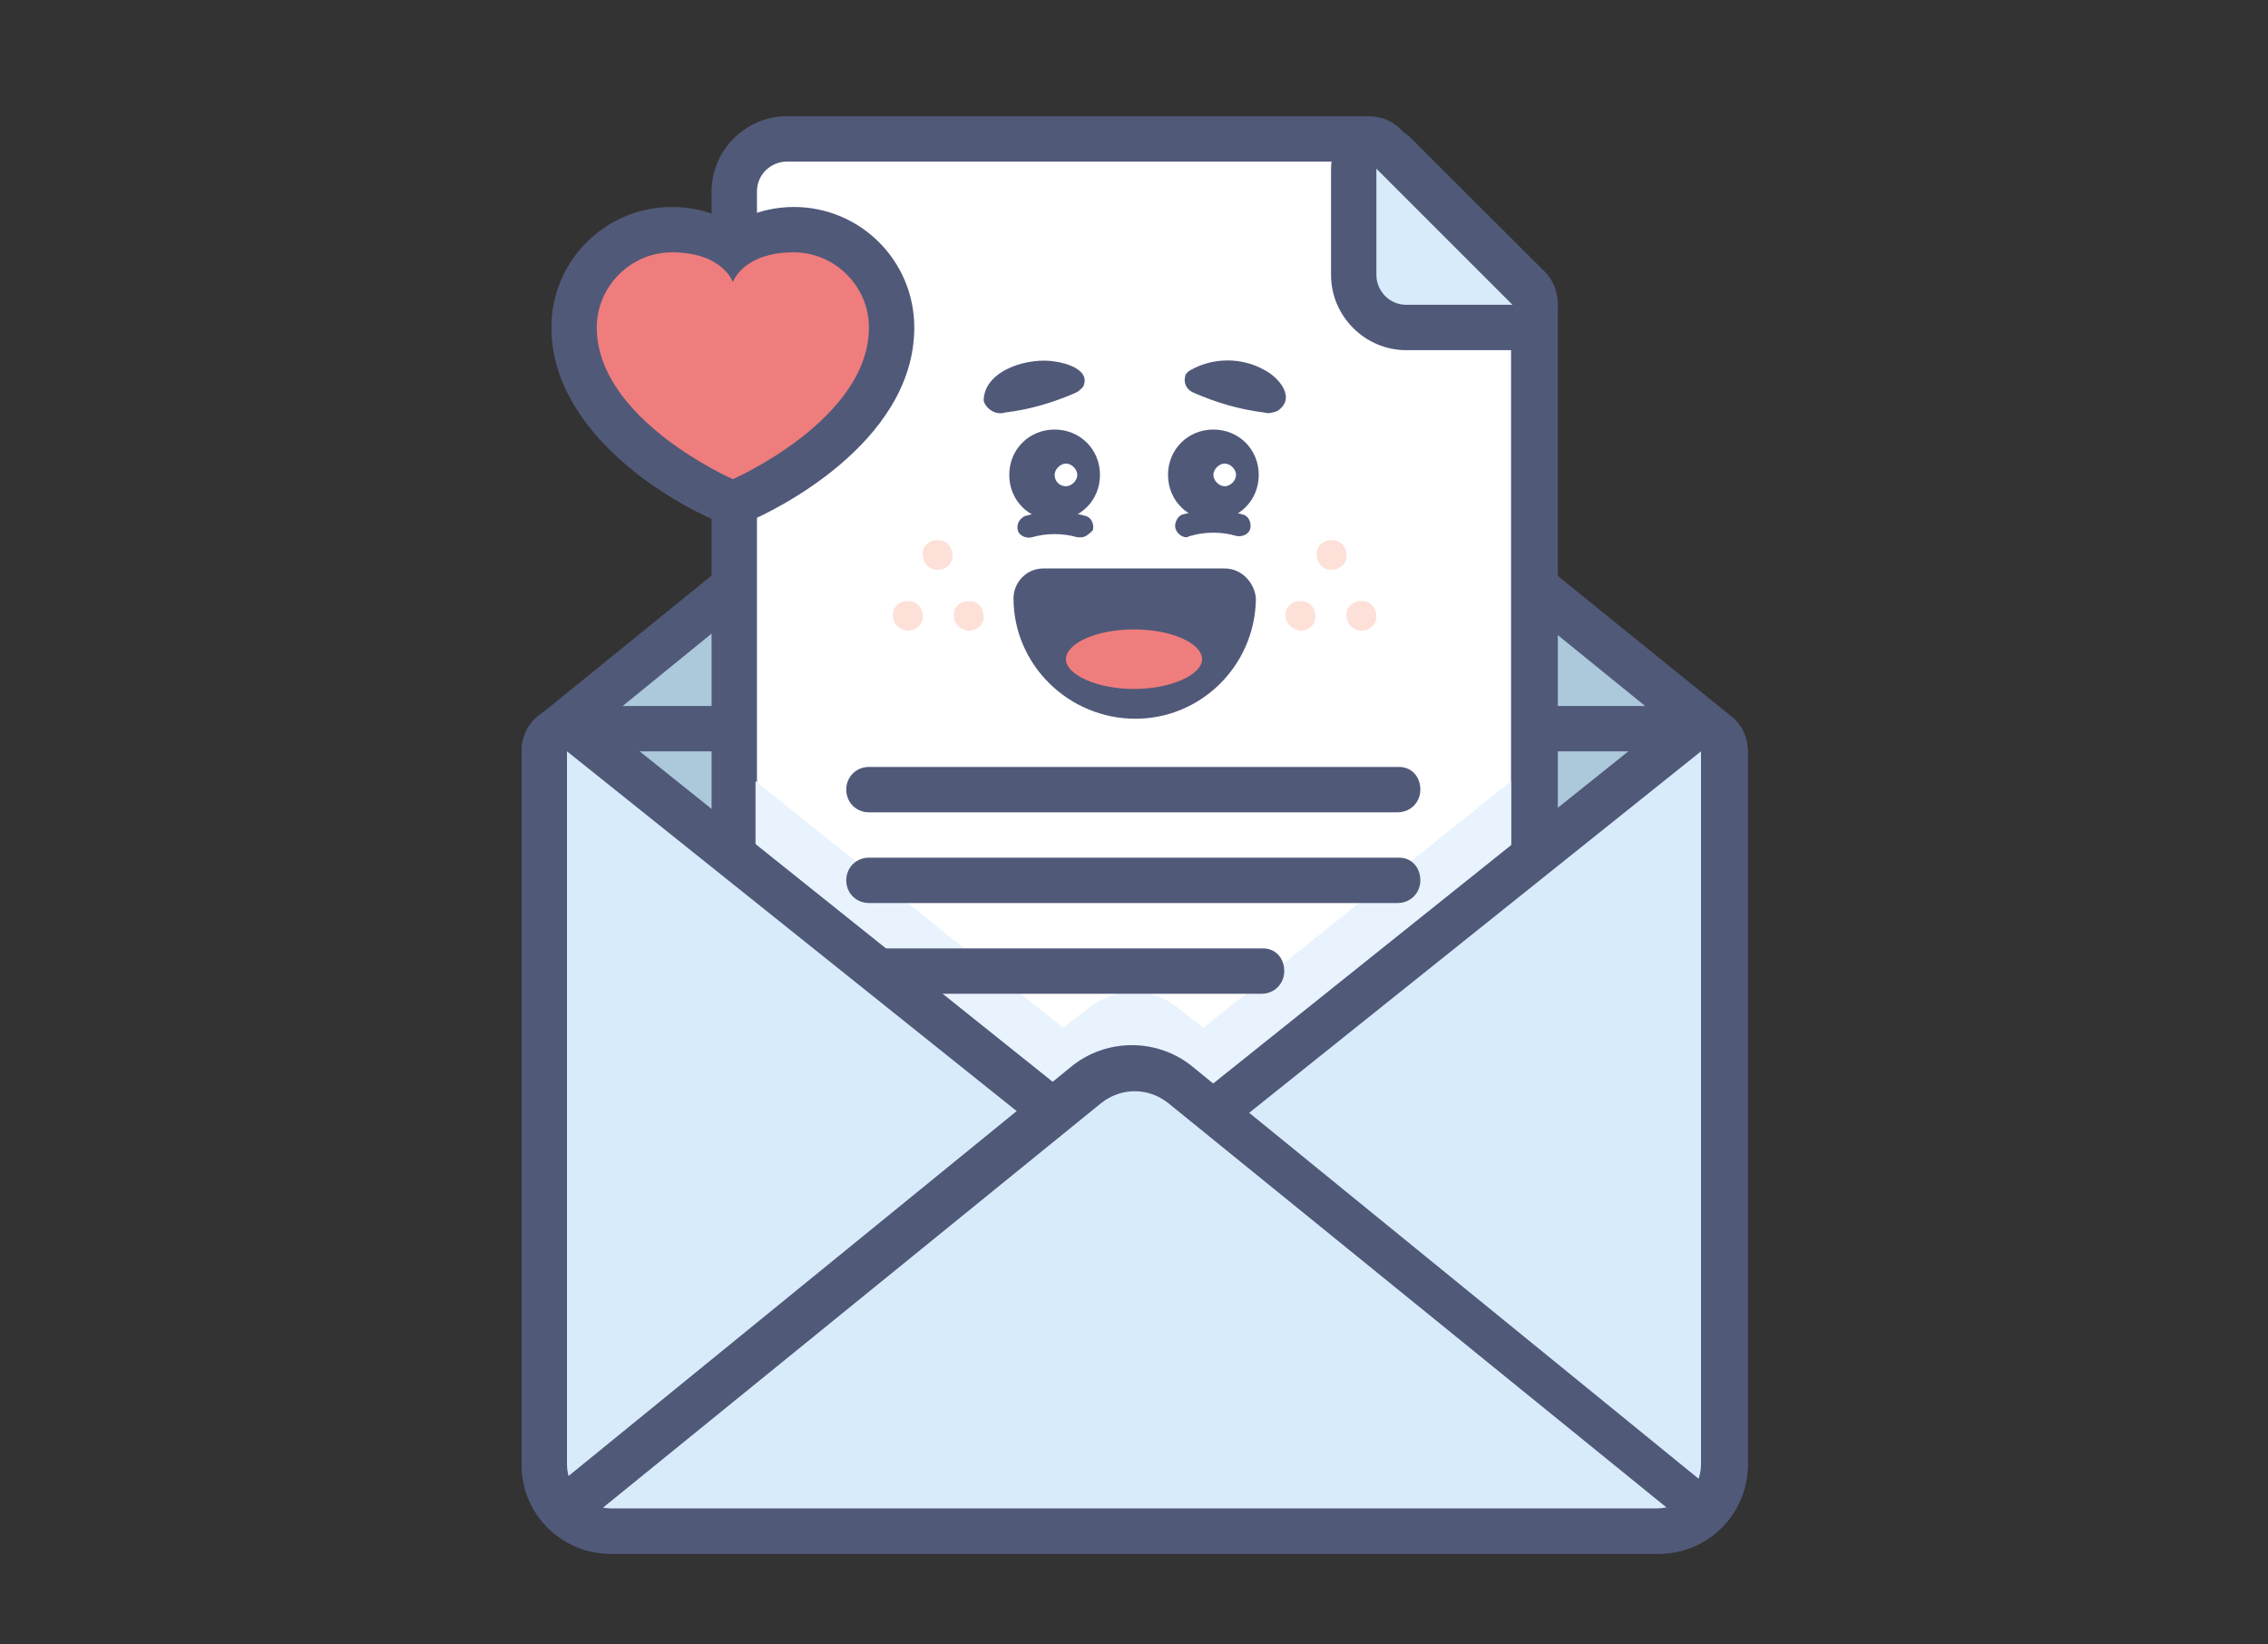
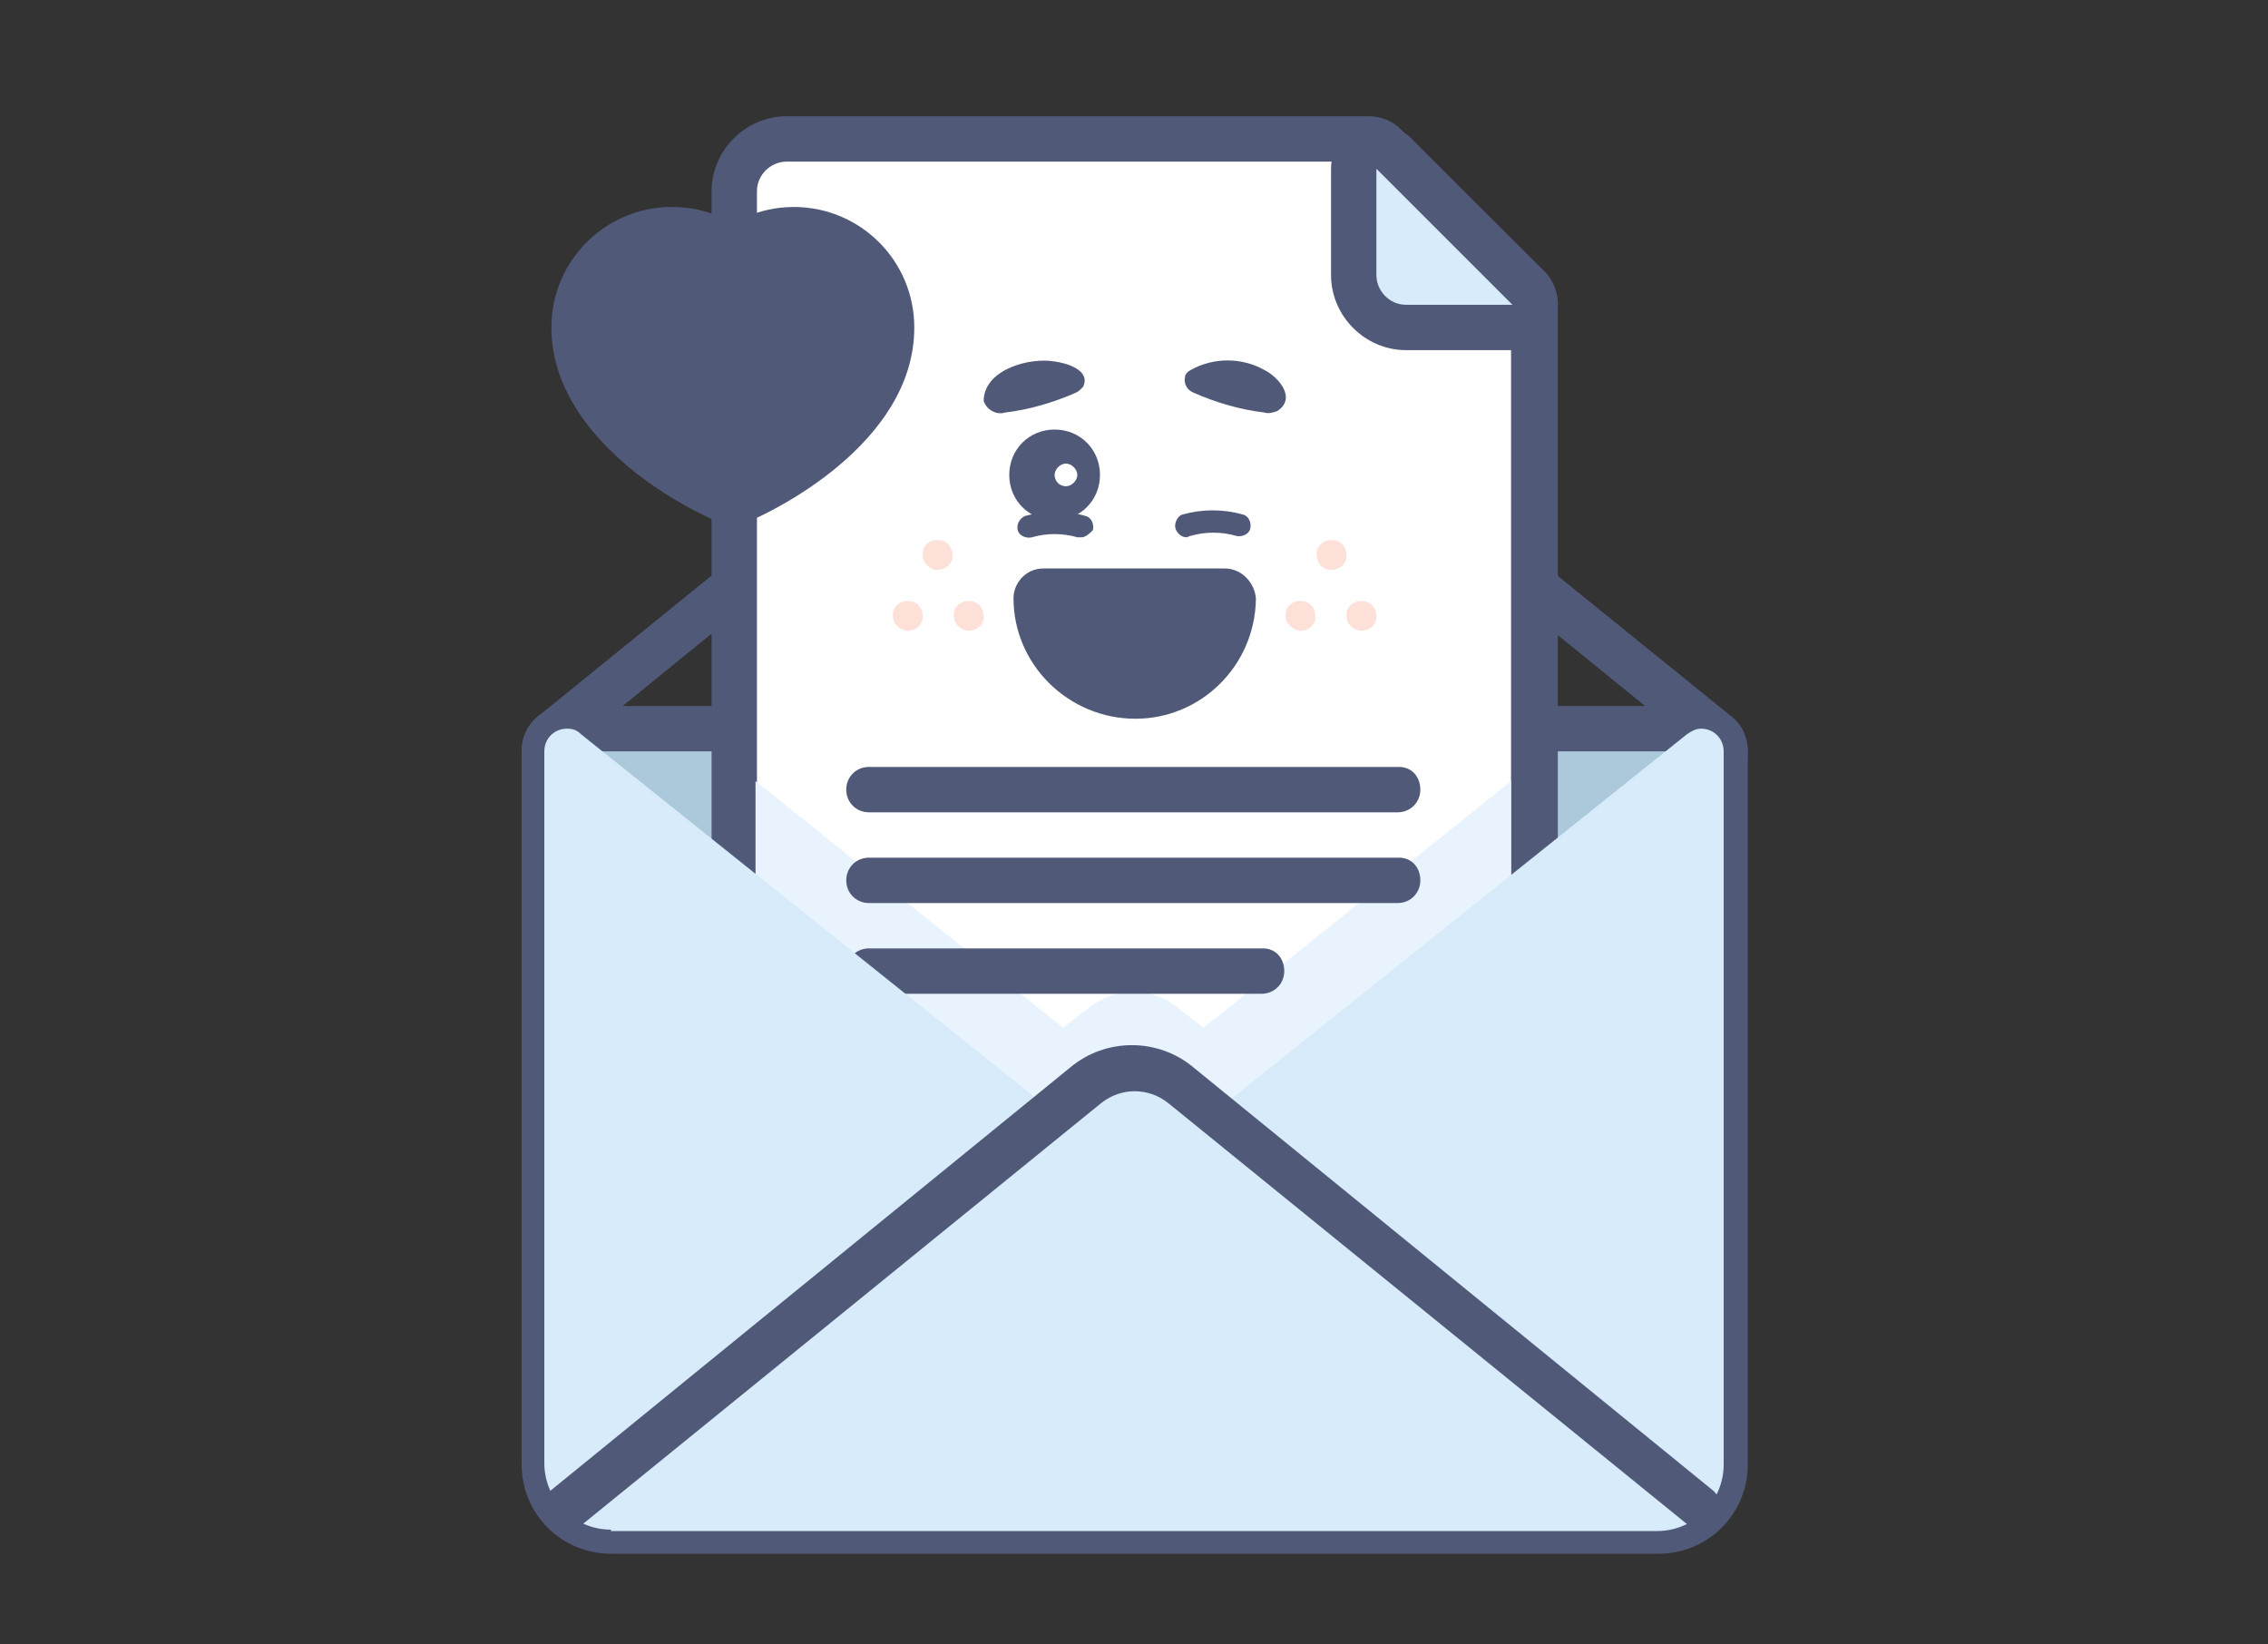
<svg xmlns="http://www.w3.org/2000/svg" version="1.1" id="Layer_1" x="0px" y="0px" viewBox="0 0 160 116" style="enable-background:new 0 0 160 116;" xml:space="preserve">
  <rect x="0" y="0" width="160" height="116" fill="#333333" stroke="none" />
  <style type="text/css">
	.st0{fill:#ACC9DB;}
	.st1{fill:#515979;}
	.st2{fill:#FFFFFF;}
	.st3{fill:#E8F3FD;}
	.st4{fill:#D8EBFB;}
	.st5{fill:#EF7D7D;}
	.st6{fill:#FDE1D9;}
</style>
-   <path class="st0" d="M40,54.6c-0.9,0-1.6-0.7-1.6-1.6c0-0.5,0.2-0.9,0.6-1.2L75.6,22c2.5-2.1,6.2-2.1,8.7,0L121,51.8  c0.3,0.2,0.4,0.5,0.5,0.8c0.2,0.7-0.1,1.4-0.6,1.7c-0.3,0.2-0.6,0.3-0.9,0.3C120,54.6,40,54.6,40,54.6z" />
  <path class="st1" d="M80,22.1c1.2,0,2.4,0.4,3.4,1.2L120,53H40l36.6-29.8C77.6,22.5,78.8,22.1,80,22.1L80,22.1z M80,18.9  c-2,0-3.9,0.7-5.4,1.9L38,50.5c-1.4,1.1-1.6,3.1-0.4,4.5c0.6,0.7,1.5,1.2,2.5,1.2h80c1.8,0,3.2-1.4,3.2-3.2c0-1-0.4-1.9-1.2-2.5  L85.4,20.8C83.9,19.5,82,18.9,80,18.9z" />
  <path class="st0" d="M43.1,107.9c-2.6,0-4.7-2.1-4.7-4.7V53c0-0.9,0.7-1.6,1.6-1.6h80c0.9,0,1.6,0.7,1.6,1.6v50.3  c0,2.6-2.1,4.7-4.7,4.7H43.1z" />
  <path class="st1" d="M120,53v50.3c0,1.7-1.4,3.1-3.1,3.1H43.1c-1.7,0-3.1-1.4-3.1-3.1V53H120z M120,49.8H40c-1.8,0-3.2,1.4-3.2,3.2  v50.3c0,3.5,2.8,6.3,6.3,6.3h73.9c3.5,0,6.3-2.8,6.3-6.3V53C123.2,51.2,121.8,49.8,120,49.8z" />
  <path class="st2" d="M55.5,86.6c-2.1,0-3.7-1.7-3.7-3.7l0,0V13.5c0-2.1,1.7-3.7,3.7-3.7c0,0,0,0,0,0h41.1c0.4,0,0.8,0.2,1.1,0.5  l10.1,10.1c0.3,0.3,0.5,0.7,0.5,1.1v61.3c0,2.1-1.7,3.7-3.7,3.7c0,0,0,0,0,0H55.5z" />
  <path class="st1" d="M96.5,11.4l10.1,10.1v61.3c0,1.2-1,2.1-2.1,2.1c0,0,0,0,0,0H55.5c-1.2,0-2.1-1-2.1-2.1c0,0,0,0,0,0V13.5  c0-1.2,1-2.1,2.1-2.1c0,0,0,0,0,0C55.5,11.4,96.5,11.4,96.5,11.4z M96.5,8.2H55.5c-2.9,0-5.3,2.4-5.3,5.3c0,0,0,0,0,0v69.3  c0,2.9,2.4,5.3,5.3,5.3c0,0,0,0,0,0h49.1c2.9,0,5.3-2.4,5.3-5.3V21.5c0-0.8-0.3-1.7-0.9-2.3L98.8,9.1C98.2,8.5,97.4,8.2,96.5,8.2  L96.5,8.2z" />
  <path class="st3" d="M104.5,85.1c1.2,0,2.1-1,2.1-2.1V55.1L84.9,72.5l-1.8-1.4c-1.8-1.5-4.4-1.5-6.3,0l-1.8,1.4L53.3,55.1V83  c0,1.2,1,2.1,2.1,2.1C55.5,85.1,104.5,85.1,104.5,85.1z" />
  <path class="st4" d="M99.2,23.1c-2.1,0-3.7-1.7-3.7-3.7v0v-7.5c0-0.9,0.7-1.6,1.6-1.6c0.4,0,0.8,0.2,1.1,0.5l9.6,9.6  c0.6,0.6,0.6,1.6,0,2.3c-0.3,0.3-0.7,0.5-1.1,0.5H99.2z" />
  <path class="st1" d="M97.1,11.9l9.6,9.6h-7.5c-1.2,0-2.1-1-2.1-2.1v0C97.1,19.4,97.1,11.9,97.1,11.9z M97.1,8.7  c-1.8,0-3.2,1.4-3.2,3.2v7.5c0,2.9,2.4,5.3,5.3,5.3h7.5c1.8,0,3.2-1.4,3.2-3.2c0-0.8-0.3-1.7-0.9-2.3l-9.6-9.6  C98.7,9.1,97.9,8.7,97.1,8.7z M98.7,54.1H61.3c-0.9,0-1.6,0.7-1.6,1.6s0.7,1.6,1.6,1.6c0,0,0,0,0,0h37.3c0.9,0,1.6-0.7,1.6-1.6  S99.6,54.1,98.7,54.1C98.7,54.1,98.7,54.1,98.7,54.1z M98.7,60.5H61.3c-0.9,0-1.6,0.7-1.6,1.6s0.7,1.6,1.6,1.6c0,0,0,0,0,0h37.3  c0.9,0,1.6-0.7,1.6-1.6S99.6,60.5,98.7,60.5C98.7,60.5,98.7,60.5,98.7,60.5z M89.1,66.9H61.3c-0.9,0-1.6,0.7-1.6,1.6  s0.7,1.6,1.6,1.6c0,0,0,0,0,0h27.7c0.9,0,1.6-0.7,1.6-1.6S90,66.9,89.1,66.9C89.1,66.9,89.1,66.9,89.1,66.9z" />
  <path class="st4" d="M43.1,107.9c-2.6,0-4.7-2.1-4.7-4.7V53c0-0.9,0.7-1.6,1.6-1.6c0.4,0,0.7,0.1,1,0.4L80,83l39-31.2  c0.3-0.2,0.6-0.4,1-0.4c0.9,0,1.6,0.7,1.6,1.6v50.3c0,2.6-2.1,4.7-4.7,4.7H43.1z" />
-   <path class="st1" d="M120,53v50.3c0,1.7-1.4,3.1-3.1,3.1H43.1c-1.7,0-3.1-1.4-3.1-3.1V53l40,32L120,53z M120,49.8  c-0.7,0-1.4,0.2-2,0.7L80,80.9L42,50.5c-0.6-0.5-1.3-0.7-2-0.7c-1.8,0-3.2,1.4-3.2,3.2v50.3c0,3.5,2.8,6.3,6.3,6.3h73.9  c3.5,0,6.3-2.8,6.3-6.3V53C123.2,51.2,121.8,49.8,120,49.8z" />
  <path class="st4" d="M120,106.3L83.4,76.6c-2-1.6-4.8-1.6-6.7,0L40,106.3" />
  <path class="st1" d="M120,107.9c-0.4,0-0.7-0.1-1-0.4L82.4,77.8c-1.4-1.1-3.3-1.1-4.7,0L41,107.6c-0.3,0.3-0.8,0.4-1.2,0.3  c-0.6-0.1-1.2-0.5-1.4-1.1c-0.2-0.6,0-1.3,0.5-1.7l36.6-29.8c2.5-2.1,6.2-2.1,8.7,0l36.6,29.8c0.5,0.4,0.7,1.1,0.5,1.8  C121.3,107.5,120.7,107.9,120,107.9z M83.7,37.9c-0.4,0-0.8-0.4-0.8-0.8c0-0.3,0.2-0.7,0.5-0.8c1.4-0.4,2.9-0.4,4.3,0  c0.4,0.1,0.6,0.6,0.5,1s-0.6,0.6-1,0.5l0,0c-1-0.3-2.2-0.3-3.2,0C83.9,37.8,83.8,37.9,83.7,37.9z" />
-   <path class="st1" d="M85.6,36.7c1.8,0,3.2-1.4,3.2-3.2s-1.4-3.2-3.2-3.2s-3.2,1.4-3.2,3.2S83.8,36.7,85.6,36.7z" />
  <path class="st2" d="M86.4,34.3c0.4,0,0.8-0.4,0.8-0.8s-0.4-0.8-0.8-0.8c0,0,0,0,0,0c-0.4,0-0.8,0.4-0.8,0.8  C85.6,33.9,86,34.3,86.4,34.3z" />
  <path class="st1" d="M84,26.1c1.6-0.9,3.6-0.9,5.2,0c1,0.5,2.3,2,0.9,2.9c-0.3,0.1-0.6,0.2-0.9,0.1c-1.7-0.2-3.4-0.7-5-1.4  c-0.5-0.2-0.7-0.7-0.6-1.1C83.6,26.4,83.8,26.2,84,26.1L84,26.1L84,26.1z M76.3,37.9c-0.1,0-0.2,0-0.3,0c-1-0.3-2.2-0.3-3.2,0  c-0.4,0.1-0.9-0.1-1-0.5c-0.1-0.4,0.1-0.8,0.5-1c1.4-0.4,2.9-0.4,4.3,0c0.4,0.1,0.6,0.6,0.5,1C76.9,37.6,76.6,37.9,76.3,37.9  C76.3,37.9,76.3,37.9,76.3,37.9z" />
  <path class="st1" d="M74.4,36.7c1.8,0,3.2-1.4,3.2-3.2s-1.4-3.2-3.2-3.2s-3.2,1.4-3.2,3.2S72.6,36.7,74.4,36.7z" />
  <path class="st2" d="M75.2,34.3c0.4,0,0.8-0.4,0.8-0.8s-0.4-0.8-0.8-0.8c0,0,0,0,0,0c-0.4,0-0.8,0.4-0.8,0.8  C74.4,33.9,74.7,34.3,75.2,34.3z" />
  <path class="st1" d="M75.9,27.7c-1.6,0.7-3.3,1.2-5,1.4c-0.6,0.2-1.3-0.2-1.5-0.8c0-0.1,0-0.1,0-0.2c0.2-2.1,3.3-2.9,5-2.6  c0.8,0.1,2.6,0.6,2,1.8C76.2,27.5,76.1,27.6,75.9,27.7z M86.4,40.1H73.6c-1.2,0-2.1,1-2.1,2.1c0,4.7,3.9,8.5,8.6,8.5  c4.6,0,8.4-3.7,8.5-8.4v-0.1C88.5,41.1,87.6,40.1,86.4,40.1L86.4,40.1z" />
-   <path class="st5" d="M80,48.6c2.6,0,4.8-1,4.8-2.1s-2.1-2.1-4.8-2.1s-4.8,1-4.8,2.1S77.4,48.6,80,48.6z" />
  <path class="st1" d="M56,14.6c-2.6,0-4.3,1.2-4.3,1.2s-1.6-1.2-4.3-1.2c-4.7,0-8.5,3.8-8.5,8.5c0,0,0,0,0,0c0,3.7,2.1,7.2,6,10.3  c1.7,1.3,3.5,2.4,5.5,3.3c0.8,0.4,1.7,0.4,2.6,0c1.2-0.5,11.5-5.3,11.5-13.6C64.5,18.4,60.7,14.6,56,14.6z" />
-   <path class="st5" d="M56,17.8c-3.6,0-4.3,2.1-4.3,2.1s-0.7-2.1-4.3-2.1c-2.9,0-5.3,2.4-5.3,5.3c0,0,0,0,0,0c0,6.5,9.6,10.7,9.6,10.7  s9.6-4.2,9.6-10.7C61.3,20.2,58.9,17.8,56,17.8z" />
  <path class="st6" d="M66.1,40.2c0.6,0,1.1-0.4,1.1-1s-0.4-1.1-1-1.1c0,0,0,0-0.1,0c-0.6,0-1.1,0.5-1,1.1  C65.1,39.7,65.6,40.2,66.1,40.2z M64,44.5c0.6,0,1.1-0.4,1.1-1s-0.4-1.1-1-1.1c0,0,0,0-0.1,0c-0.6,0-1.1,0.5-1,1.1  C63,44,63.4,44.4,64,44.5z M68.3,44.5c0.6,0,1.1-0.4,1.1-1s-0.4-1.1-1-1.1c0,0,0,0-0.1,0c-0.6,0-1.1,0.5-1,1.1  C67.3,44,67.7,44.4,68.3,44.5z M93.9,40.2c0.6,0,1.1-0.4,1.1-1s-0.4-1.1-1-1.1c0,0,0,0-0.1,0c-0.6,0-1.1,0.5-1,1.1  C92.9,39.7,93.3,40.2,93.9,40.2z M91.7,44.5c0.6,0,1.1-0.4,1.1-1s-0.4-1.1-1-1.1c0,0,0,0-0.1,0c-0.6,0-1.1,0.5-1,1.1  C90.7,44,91.2,44.4,91.7,44.5z M96,44.5c0.6,0,1.1-0.4,1.1-1s-0.4-1.1-1-1.1c0,0,0,0-0.1,0c-0.6,0-1.1,0.5-1,1.1  C95,44,95.4,44.4,96,44.5z" />
</svg>